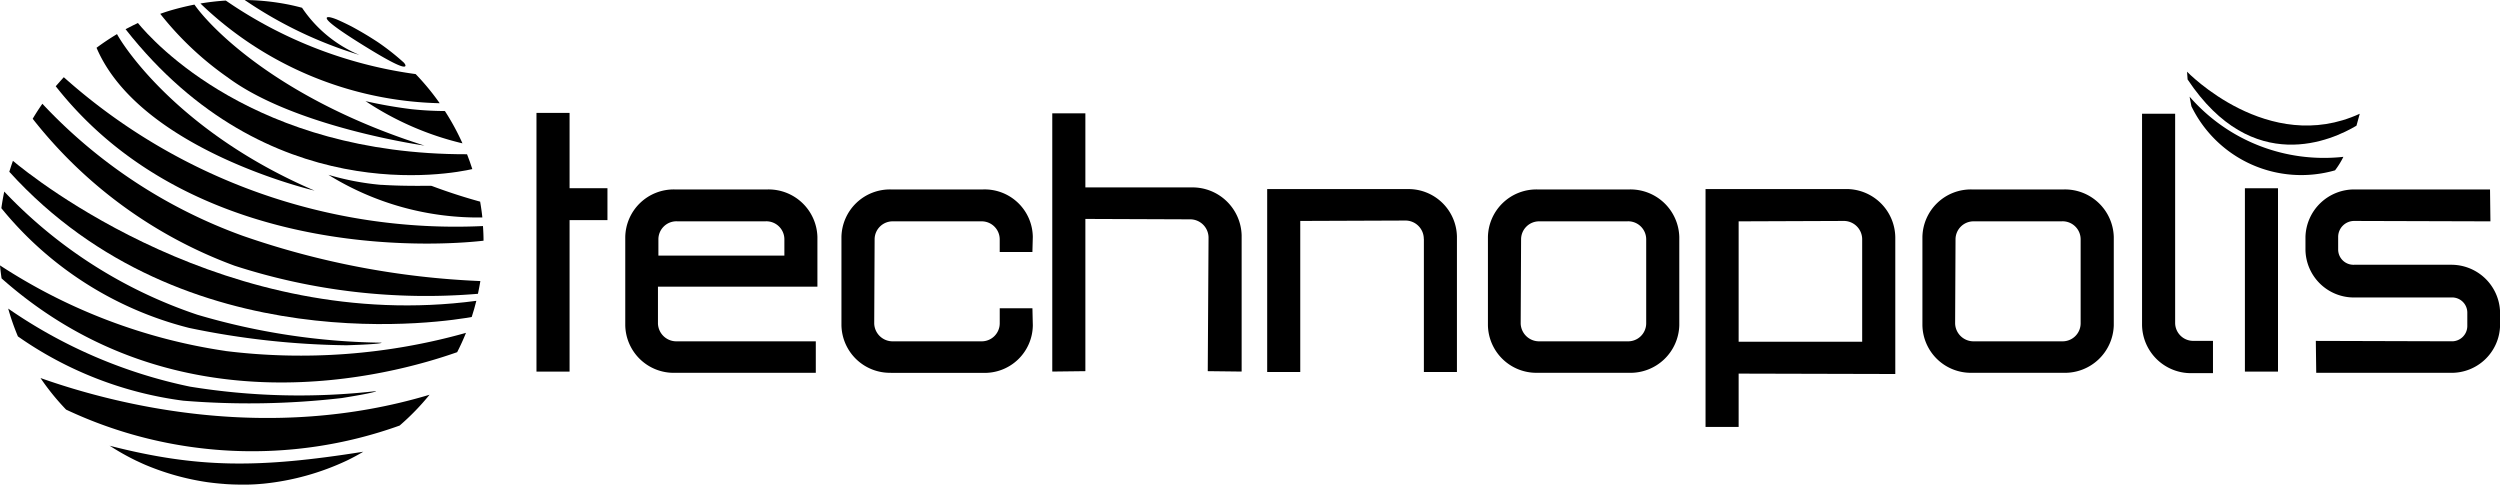
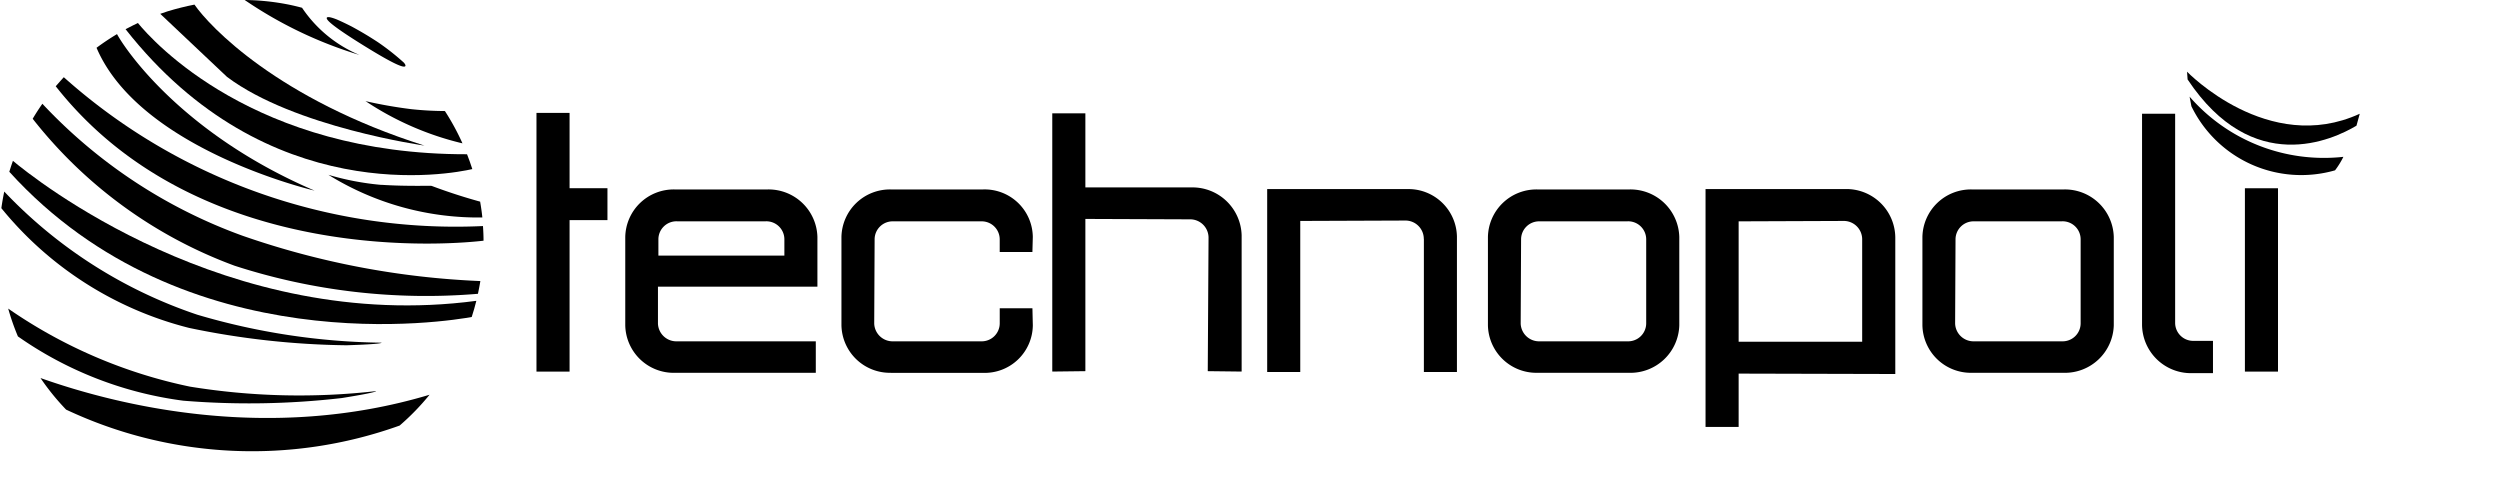
<svg xmlns="http://www.w3.org/2000/svg" id="Component_44_1" data-name="Component 44 – 1" width="123.808" height="24" viewBox="0 0 123.808 24">
  <g id="Group_11" data-name="Group 11">
    <path id="Path_106" data-name="Path 106" d="M145.239,43.032H143.6V30.22h1.639v3.73h1.876v1.58h-1.876v7.5Z" transform="translate(-117.032 -24.629)" />
    <path id="Path_107" data-name="Path 107" d="M176.905,55.526h-7.9v1.817a.911.911,0,0,0,.947.888h6.87v1.56h-6.988a2.4,2.4,0,0,1-2.448-2.35V53.06a2.4,2.4,0,0,1,2.448-2.35h4.6a2.419,2.419,0,0,1,2.468,2.35v2.466Zm-5.251-3.238h-1.7a.893.893,0,0,0-.927.888v.809h6.239v-.809a.893.893,0,0,0-.927-.888h-2.686Z" transform="translate(-136.421 -41.328)" />
    <path id="Path_108" data-name="Path 108" d="M227.678,59.79a2.4,2.4,0,0,1-2.448-2.35V53.06a2.4,2.4,0,0,1,2.448-2.35h4.561a2.383,2.383,0,0,1,2.468,2.35l-.02.749h-1.619v-.631a.893.893,0,0,0-.927-.888H227.8a.893.893,0,0,0-.927.888l-.02,4.165a.911.911,0,0,0,.947.888h4.342a.893.893,0,0,0,.927-.888v-.749h1.619l.02.849a2.383,2.383,0,0,1-2.468,2.35h-4.561Z" transform="translate(-183.559 -41.328)" />
    <path id="Path_109" data-name="Path 109" d="M289.4,36.489a.91.91,0,0,0-.929-.908l-5.171-.02V43.1l-1.639.02V30.33H283.3V34h5.271a2.437,2.437,0,0,1,2.468,2.368V43.12l-1.678-.02.039-6.612Z" transform="translate(-229.549 -24.719)" />
    <path id="Path_110" data-name="Path 110" d="M346.946,53.076a.909.909,0,0,0-.927-.908l-5.191.02V59.67H339.19V50.61h6.949a2.4,2.4,0,0,1,2.448,2.35v6.71h-1.637V53.076Z" transform="translate(-276.435 -41.246)" />
    <path id="Path_111" data-name="Path 111" d="M400.728,59.79a2.4,2.4,0,0,1-2.448-2.35V53.06a2.4,2.4,0,0,1,2.448-2.35h4.561a2.419,2.419,0,0,1,2.468,2.35v4.381a2.421,2.421,0,0,1-2.468,2.35Zm4.463-7.5h-4.342a.893.893,0,0,0-.927.888l-.02,4.165a.911.911,0,0,0,.947.888h4.342a.893.893,0,0,0,.927-.888V53.176a.893.893,0,0,0-.927-.888" transform="translate(-324.593 -41.328)" />
    <path id="Path_112" data-name="Path 112" d="M458.169,62.38H456.53V50.6h6.949a2.422,2.422,0,0,1,2.448,2.389V59.76l-7.758-.02Zm5.191-10.2-5.191.02v5.961h6.118V53.088a.91.91,0,0,0-.929-.908Z" transform="translate(-372.066 -41.238)" />
    <path id="Path_113" data-name="Path 113" d="M517.028,59.79a2.4,2.4,0,0,1-2.448-2.35V53.06a2.4,2.4,0,0,1,2.448-2.35h4.561a2.419,2.419,0,0,1,2.468,2.35v4.381a2.421,2.421,0,0,1-2.468,2.35Zm4.461-7.5h-4.342a.893.893,0,0,0-.927.888l-.02,4.165a.911.911,0,0,0,.947.888h4.342a.893.893,0,0,0,.927-.888V53.176a.893.893,0,0,0-.927-.888" transform="translate(-419.376 -41.328)" />
    <path id="Path_114" data-name="Path 114" d="M573.37,40.9V30.44h1.639V40.8a.893.893,0,0,0,.927.888h.947v1.6h-1.066A2.422,2.422,0,0,1,573.37,40.9" transform="translate(-467.289 -24.808)" />
    <rect id="Rectangle_9" data-name="Rectangle 9" width="1.639" height="9.08" transform="translate(111.175 9.323)" />
-     <path id="Path_115" data-name="Path 115" d="M617.643,59.79l-.02-1.58,6.712.02a.759.759,0,0,0,.79-.749V56.83a.752.752,0,0,0-.79-.77h-4.777a2.4,2.4,0,0,1-2.448-2.35V53.06a2.416,2.416,0,0,1,2.448-2.35h6.692l.02,1.58-6.751-.02a.793.793,0,0,0-.79.79v.631a.758.758,0,0,0,.79.749H624.3a2.415,2.415,0,0,1,2.448,2.35v.651a2.4,2.4,0,0,1-2.448,2.35h-6.653" transform="translate(-502.936 -41.328)" />
    <path id="Path_116" data-name="Path 116" d="M586.09,25.87a8.815,8.815,0,0,0,7.617,2.981,4.063,4.063,0,0,1-.413.668,6.05,6.05,0,0,1-7.114-3.173Z" transform="translate(-477.655 -21.084)" fill-rule="evenodd" />
    <path id="Path_117" data-name="Path 117" d="M593.959,21.275c-4.531,2.081-8.549-2.085-8.549-2.085l.028.385c3.229,4.853,7.19,2.986,8.363,2.289l.161-.586Z" transform="translate(-477.101 -15.64)" fill-rule="evenodd" />
    <path id="Path_118" data-name="Path 118" d="M90.529,47.306a13.275,13.275,0,0,1-2.629-.5,14.08,14.08,0,0,0,7.624,2.113c-.026-.265-.065-.525-.109-.784-.842-.231-1.641-.494-2.4-.779-.05-.019-1.206.028-2.487-.054" transform="translate(-71.637 -38.149)" />
-     <path id="Path_119" data-name="Path 119" d="M46.2,4.812c3.323,2.494,9.776,3.4,9.776,3.4C48.72,5.911,45.336,2.316,44.585,1.23c-.4.078-.9.2-1.33.333-.122.039-.244.08-.364.124A15.73,15.73,0,0,0,46.2,4.814Z" transform="translate(-34.955 -1.002)" />
+     <path id="Path_119" data-name="Path 119" d="M46.2,4.812c3.323,2.494,9.776,3.4,9.776,3.4C48.72,5.911,45.336,2.316,44.585,1.23c-.4.078-.9.2-1.33.333-.122.039-.244.08-.364.124Z" transform="translate(-34.955 -1.002)" />
    <path id="Path_120" data-name="Path 120" d="M9.229,27.77c-.168.242-.329.49-.479.744a22.655,22.655,0,0,0,10,7.278A30.768,30.768,0,0,0,30.8,37.182c.044-.209.085-.418.12-.631a40.9,40.9,0,0,1-11.776-2.244A25.386,25.386,0,0,1,9.229,27.77" transform="translate(-7.131 -22.632)" />
    <path id="Path_121" data-name="Path 121" d="M9.647,58.023a40.218,40.218,0,0,0,7.8.86c1.858-.059,1.73-.128,1.73-.128a33.606,33.606,0,0,1-9.116-1.384,23.428,23.428,0,0,1-9.565-6.1c-.057.27-.105.546-.144.823a17.509,17.509,0,0,0,9.3,5.93" transform="translate(-0.285 -41.784)" />
-     <path id="Path_122" data-name="Path 122" d="M29.242,119.24a12.05,12.05,0,0,0,1.323.749l.076.035c.137.065.274.128.413.187a12.605,12.605,0,0,0,3.045.847c.255.035.514.063.773.083.02,0,.043,0,.063.006.263.019.527.03.8.031h.189c.155,0,.309,0,.463-.011h.028c.163-.009.326-.022.487-.037a12.7,12.7,0,0,0,4.111-1.145c.276-.133.546-.279.809-.435-5.193.827-8.205.82-12.575-.3Z" transform="translate(-23.83 -97.179)" />
    <path id="Path_123" data-name="Path 123" d="M50.765,13.4c-.078-.248-.167-.492-.261-.733-10.533.02-15.554-5.586-16.3-6.5-.148.068-.292.144-.437.218l-.174.089c7.025,8.942,16.117,7.169,17.175,6.927Z" transform="translate(-27.375 -5.028)" />
    <path id="Path_124" data-name="Path 124" d="M36.114,28.766c0-.244-.011-.485-.028-.725A29.132,29.132,0,0,1,15.328,20.67c-.135.146-.268.3-.4.448C22.1,30.233,34.991,28.9,36.114,28.766" transform="translate(-12.168 -16.846)" />
    <path id="Path_125" data-name="Path 125" d="M2.669,43.05c-.063.179-.124.359-.179.542,8.7,9.589,21.863,7.382,22.9,7.191.085-.263.163-.531.229-.8C13.267,51.624,3.633,43.857,2.669,43.05" transform="translate(-2.029 -35.085)" />
-     <path id="Path_126" data-name="Path 126" d="M11.177,75.279A27.83,27.83,0,0,1,0,71.04q.031.325.078.644c8.7,7.711,19.306,4.8,22.562,3.654q.239-.466.437-.957a30.236,30.236,0,0,1-11.9.9" transform="translate(0 -57.897)" />
    <path id="Path_127" data-name="Path 127" d="M10.84,101.19a11.971,11.971,0,0,0,1.267,1.563,21.619,21.619,0,0,0,16.518.79,12.034,12.034,0,0,0,1.482-1.526c-8,2.4-15.495.507-19.265-.827Z" transform="translate(-8.834 -82.468)" />
    <path id="Path_128" data-name="Path 128" d="M87.464,4.627c-.089.142.829.762,1.9,1.423s1.9,1.114,1.987.971c.02-.033-.007-.093-.072-.17a11.922,11.922,0,0,0-1.284-1.012c-.137-.091-.281-.181-.429-.274-.305-.189-.6-.355-.866-.5-.242-.124-.488-.242-.74-.352-.278-.111-.461-.148-.5-.089Z" transform="translate(-71.277 -3.748)" />
    <path id="Path_129" data-name="Path 129" d="M97.77,27.016a14.854,14.854,0,0,0,4.814,2.1,11.834,11.834,0,0,0-.87-1.6,16.4,16.4,0,0,1-1.667-.093,23.072,23.072,0,0,1-2.276-.4Z" transform="translate(-79.681 -22.017)" />
-     <path id="Path_130" data-name="Path 130" d="M53.68.3A17.666,17.666,0,0,0,65.523,5.234a12.024,12.024,0,0,0-1.19-1.443A21.7,21.7,0,0,1,54.931.15,12.082,12.082,0,0,0,53.68.294Z" transform="translate(-43.748 -0.122)" />
    <path id="Path_131" data-name="Path 131" d="M18.7,87.031c1.835-.294,1.7-.344,1.7-.344a33.67,33.67,0,0,1-9.217-.222,24.571,24.571,0,0,1-9-3.865,11.669,11.669,0,0,0,.481,1.378,18.391,18.391,0,0,0,8.191,3.184,40.042,40.042,0,0,0,7.845-.131" transform="translate(-1.777 -67.318)" />
    <path id="Path_132" data-name="Path 132" d="M36.639,16.882c-6.57-2.814-9.382-7-9.785-7.752a12.077,12.077,0,0,0-1.014.677c2.159,5.064,10.8,7.075,10.8,7.075" transform="translate(-21.059 -7.441)" />
    <path id="Path_133" data-name="Path 133" d="M68.342.385C68.1.32,67.877.268,67.661.224A11.869,11.869,0,0,0,65.5,0a20.712,20.712,0,0,0,5.684,2.722A6.406,6.406,0,0,1,68.342.387Z" transform="translate(-53.382)" />
  </g>
</svg>